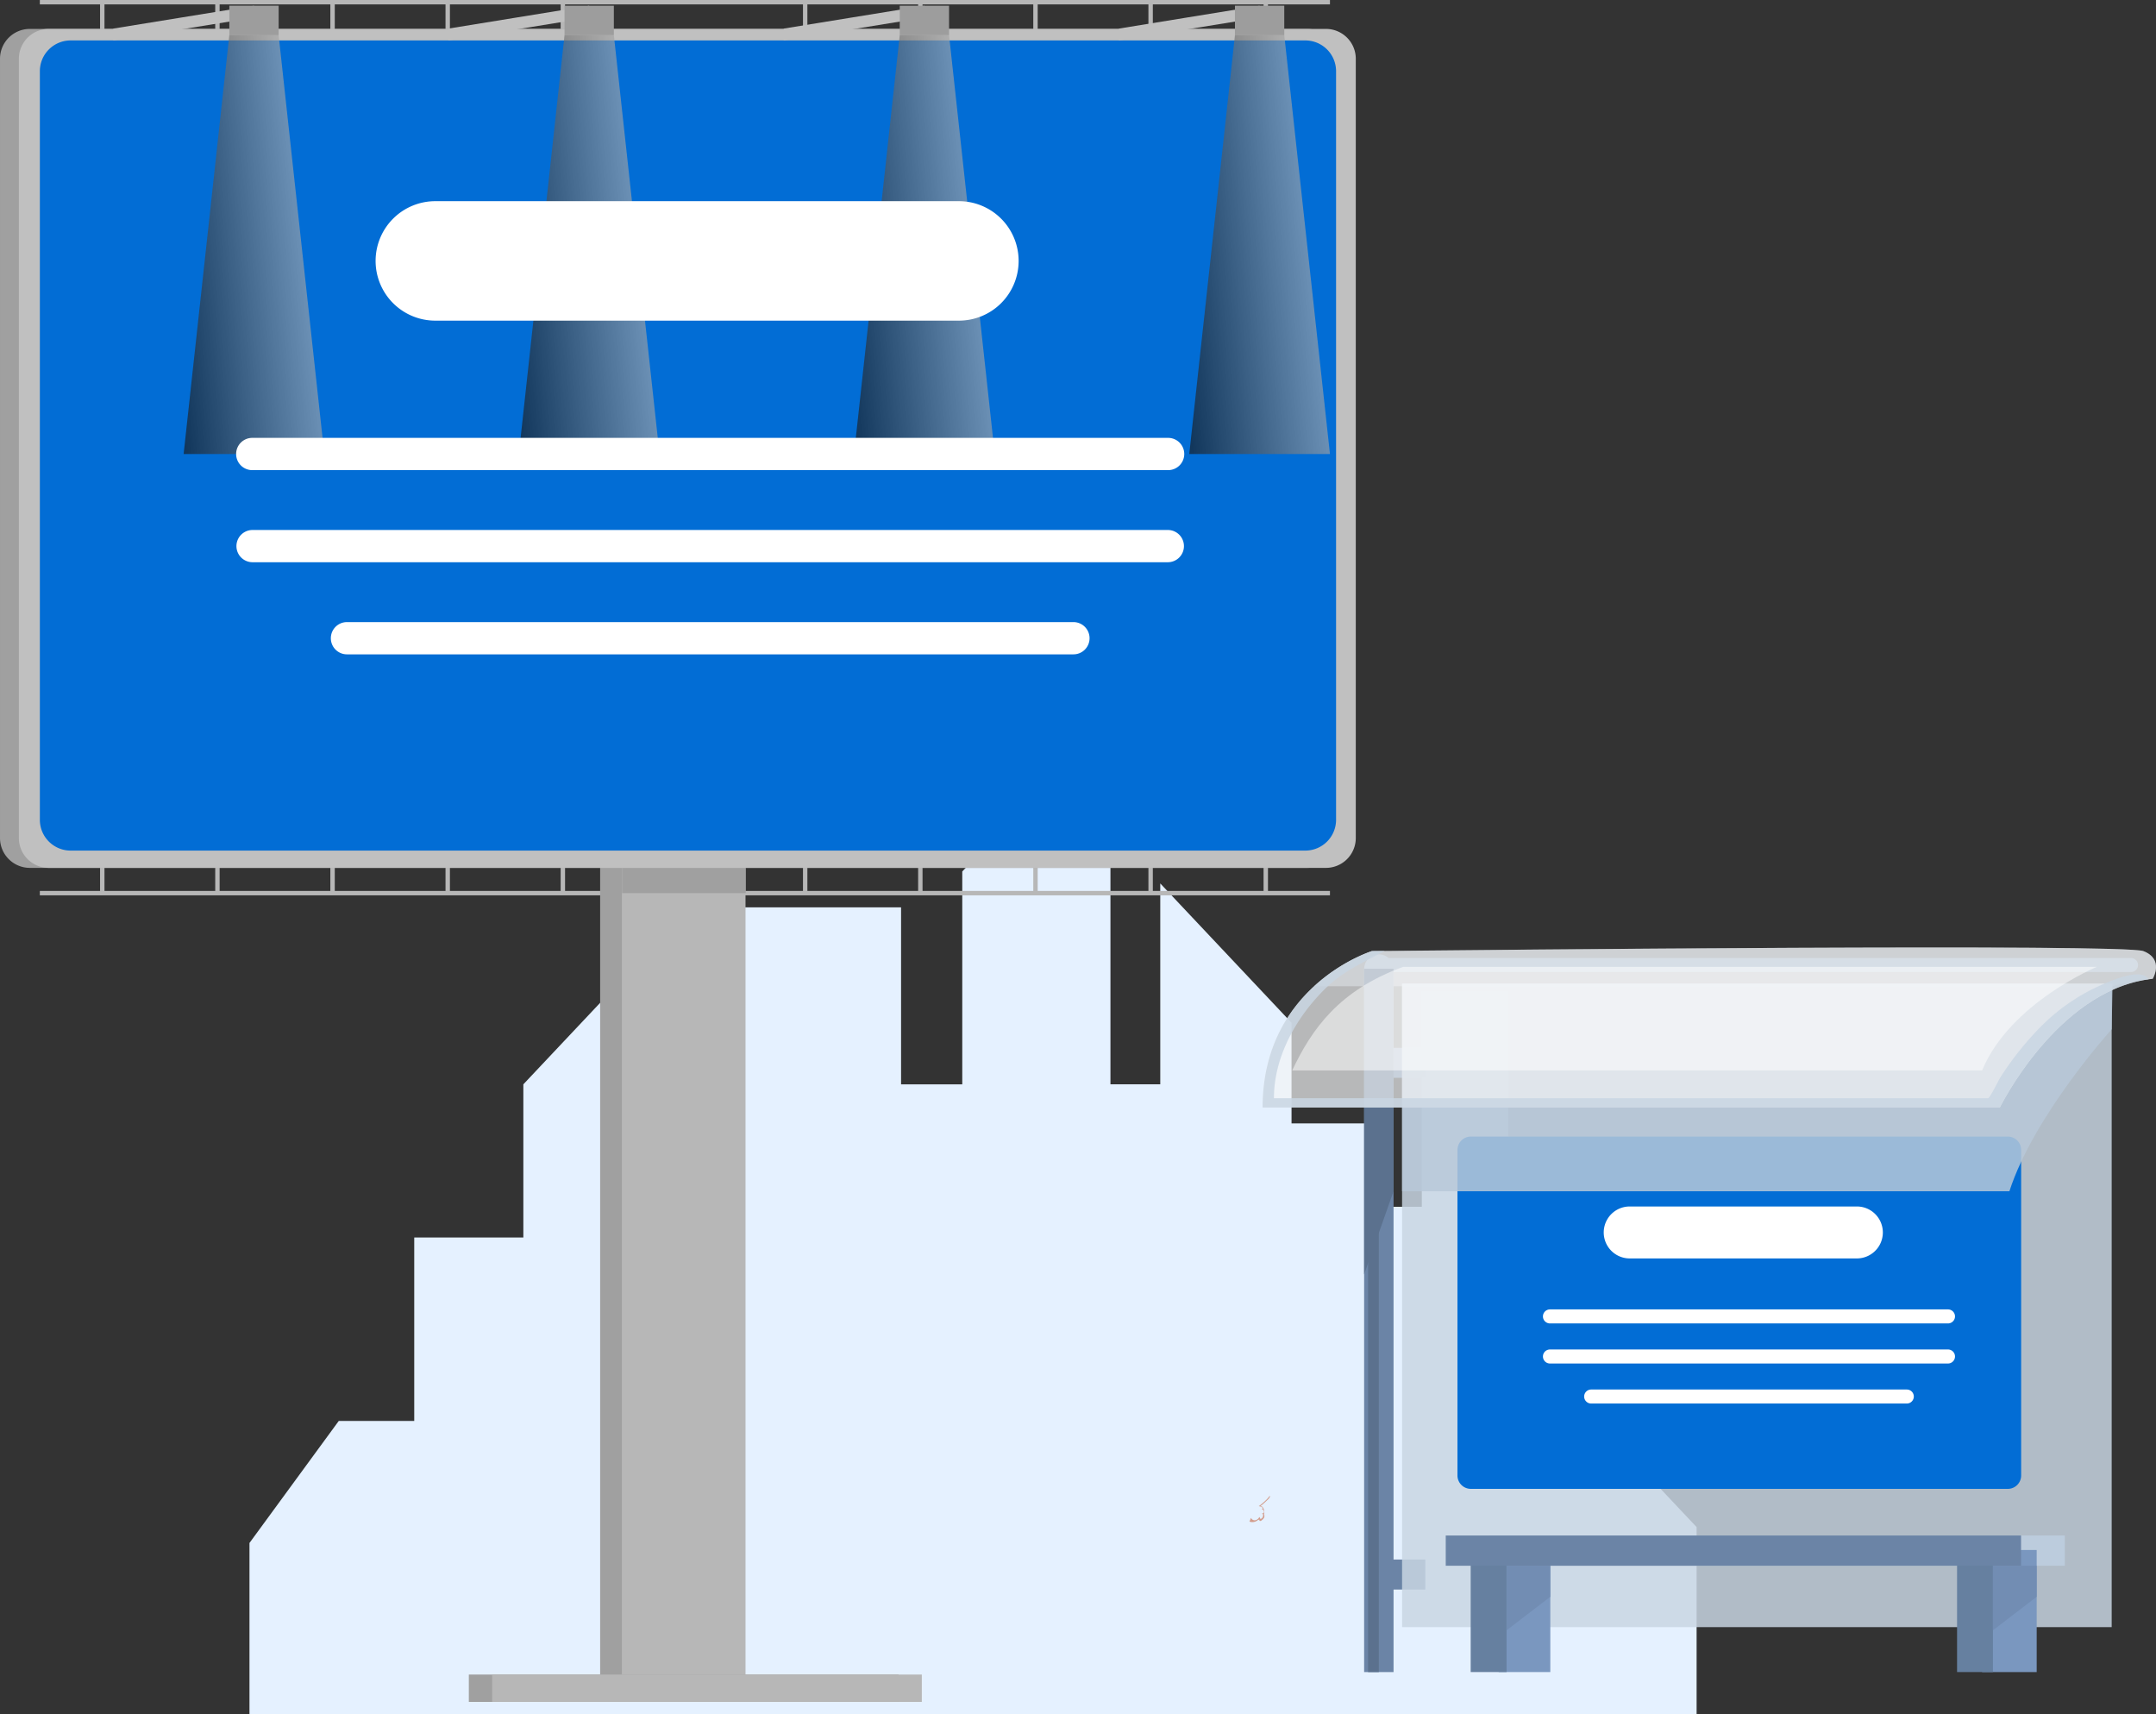
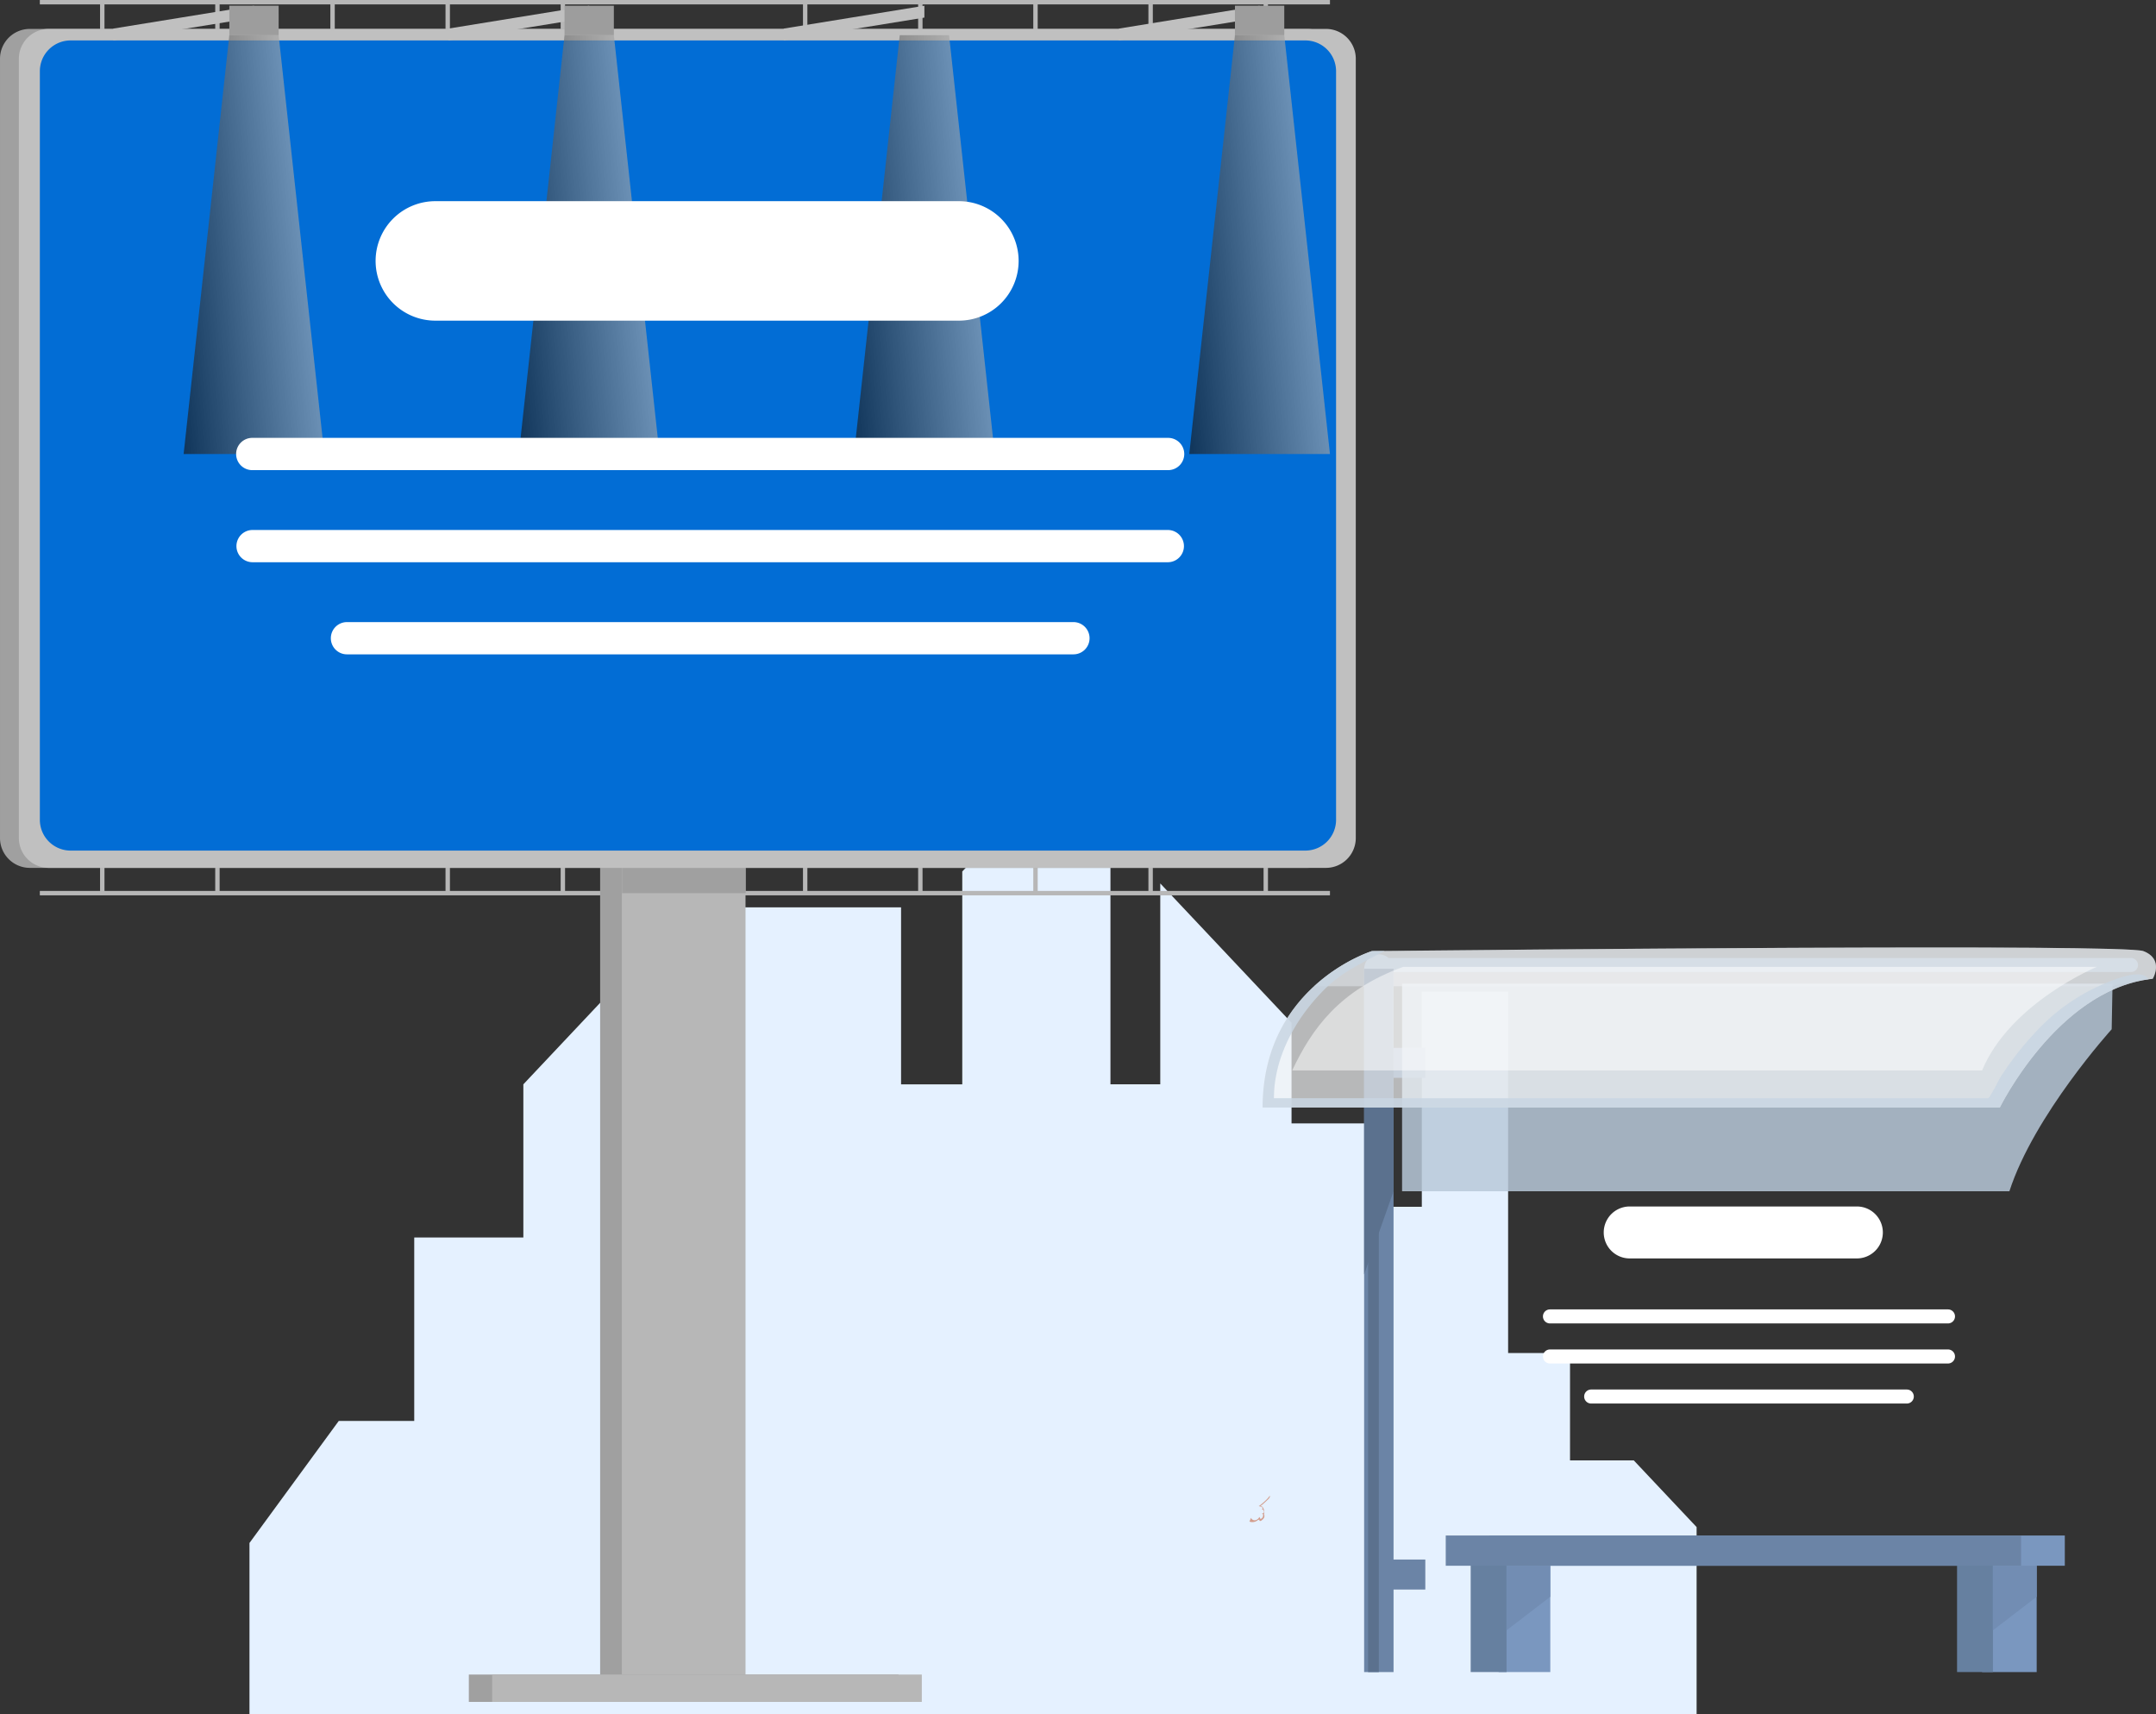
<svg xmlns="http://www.w3.org/2000/svg" width="378.426" height="300.844" viewBox="0 0 378.426 300.844">
  <rect x="0" y="0" width="378.426" height="300.844" fill="#333333" stroke="none" />
  <defs>
    <linearGradient id="linear-gradient" x1="-0.413" y1="0.861" x2="1.412" y2="0.248" gradientUnits="objectBoundingBox">
      <stop offset="0.098" />
      <stop offset="1" stop-color="#fff" />
    </linearGradient>
  </defs>
  <g id="OOH" transform="translate(20246.504 7427.073)">
    <path id="Path_91186" data-name="Path 91186" d="M348.28,314.741V284.658l15.673-21.414H377.2V231.058h19.152V204.175l15.329-16.267v43.149h4.673V194.425h15.891V173.115H462.65v31.061h10.742V166.826l26.009-27.6v64.946h8.743V168.924l23.042,24.45v17.657h15.626v14.635h7.242V187.909H569.2v63.415h10.866v18.847h11.193l11.025,11.7v32.873Z" transform="translate(-20550.996 -7440.971)" fill="#e5f1ff" />
    <path id="Path_91209" data-name="Path 91209" d="M504.507,188.756H278.062v.774H504.507Z" transform="translate(-20517.574 -7459.488)" fill="#b7b7b7" />
    <path id="Path_91210" data-name="Path 91210" d="M288.766,183.687h-.774v5.784h.774Z" transform="translate(-20516.932 -7459.816)" fill="#b7b7b7" />
    <path id="Path_91211" data-name="Path 91211" d="M307.747,183.687h-.774v5.784h.774Z" transform="translate(-20515.701 -7459.816)" fill="#b7b7b7" />
-     <path id="Path_91212" data-name="Path 91212" d="M326.728,183.687h-.774v5.784h.774Z" transform="translate(-20514.473 -7459.816)" fill="#b7b7b7" />
    <path id="Path_91213" data-name="Path 91213" d="M345.709,183.687h-.773v5.784h.773Z" transform="translate(-20513.242 -7459.816)" fill="#b7b7b7" />
    <path id="Path_91214" data-name="Path 91214" d="M364.69,183.687h-.773v5.784h.773Z" transform="translate(-20512.014 -7459.816)" fill="#b7b7b7" />
    <path id="Path_91215" data-name="Path 91215" d="M404.636,183.687h-.773v5.784h.773Z" transform="translate(-20509.426 -7459.816)" fill="#b7b7b7" />
    <path id="Path_91216" data-name="Path 91216" d="M423.617,183.687h-.773v5.784h.773Z" transform="translate(-20508.195 -7459.816)" fill="#b7b7b7" />
    <path id="Path_91217" data-name="Path 91217" d="M442.6,183.687h-.774v5.784h.774Z" transform="translate(-20506.965 -7459.816)" fill="#b7b7b7" />
    <path id="Path_91218" data-name="Path 91218" d="M461.58,183.687h-.774v5.784h.774Z" transform="translate(-20505.736 -7459.816)" fill="#b7b7b7" />
    <path id="Path_91219" data-name="Path 91219" d="M480.559,183.687h-.773v5.784h.773Z" transform="translate(-20504.506 -7459.816)" fill="#b7b7b7" />
    <path id="Path_91220" data-name="Path 91220" d="M504.507,41.927H278.062V42.7H504.507Z" transform="translate(-20517.574 -7469)" fill="#b7b7b7" />
    <path id="Path_91221" data-name="Path 91221" d="M288.766,42.29h-.774v5.784h.774Z" transform="translate(-20516.932 -7468.977)" fill="#b7b7b7" />
    <path id="Path_91222" data-name="Path 91222" d="M307.747,42.29h-.774v5.784h.774Z" transform="translate(-20515.701 -7468.977)" fill="#b7b7b7" />
    <path id="Path_91223" data-name="Path 91223" d="M326.728,42.29h-.774v5.784h.774Z" transform="translate(-20514.473 -7468.977)" fill="#b7b7b7" />
    <path id="Path_91224" data-name="Path 91224" d="M345.709,42.29h-.773v5.784h.773Z" transform="translate(-20513.242 -7468.977)" fill="#b7b7b7" />
    <path id="Path_91225" data-name="Path 91225" d="M364.69,42.29h-.773v5.784h.773Z" transform="translate(-20512.014 -7468.977)" fill="#b7b7b7" />
    <path id="Path_91226" data-name="Path 91226" d="M404.636,42.29h-.773v5.784h.773Z" transform="translate(-20509.426 -7468.977)" fill="#b7b7b7" />
    <path id="Path_91227" data-name="Path 91227" d="M423.617,42.29h-.773v5.784h.773Z" transform="translate(-20508.195 -7468.977)" fill="#b7b7b7" />
    <path id="Path_91228" data-name="Path 91228" d="M442.6,42.29h-.774v5.784h.774Z" transform="translate(-20506.965 -7468.977)" fill="#b7b7b7" />
    <path id="Path_91229" data-name="Path 91229" d="M461.58,42.29h-.774v5.784h.774Z" transform="translate(-20505.736 -7468.977)" fill="#b7b7b7" />
    <path id="Path_91230" data-name="Path 91230" d="M480.559,42.29h-.773v5.784h.773Z" transform="translate(-20504.506 -7468.977)" fill="#b7b7b7" />
    <path id="Path_91231" data-name="Path 91231" d="M392.126,170.667h-21.7V332.236h21.7Z" transform="translate(-20511.592 -7460.66)" fill="#a0a0a0" />
    <path id="Path_91232" data-name="Path 91232" d="M395.71,170.667h-21.7V332.236h21.7Z" transform="translate(-20511.359 -7460.66)" fill="#b7b7b7" />
    <path id="Path_91233" data-name="Path 91233" d="M395.74,184.956h-21.7v4.433h21.7Z" transform="translate(-20511.357 -7459.734)" fill="#a0a0a0" />
    <path id="Path_91234" data-name="Path 91234" d="M413.426,317.9H338.007v4.8h75.419Z" transform="translate(-20502.221 -7451.122)" fill="#a0a0a0" />
    <path id="Path_91235" data-name="Path 91235" d="M428.038,317.9H352.62v4.8h75.418Z" transform="translate(-20512.744 -7451.122)" fill="#b7b7b7" />
    <path id="Path_91236" data-name="Path 91236" d="M500.914,193.913H276.739a5.24,5.24,0,0,1-5.242-5.24V51.931a5.24,5.24,0,0,1,5.242-5.239H500.914a5.24,5.24,0,0,1,5.242,5.239V188.673A5.241,5.241,0,0,1,500.914,193.913Z" transform="translate(-20518 -7468.691)" fill="#a0a0a0" />
    <path id="Path_91237" data-name="Path 91237" d="M504.024,193.913H279.849a5.24,5.24,0,0,1-5.242-5.24V51.931a5.24,5.24,0,0,1,5.242-5.239H504.024a5.24,5.24,0,0,1,5.242,5.239V188.673A5.241,5.241,0,0,1,504.024,193.913Z" transform="translate(-20517.799 -7468.691)" fill="silver" />
    <path id="Path_91238" data-name="Path 91238" d="M500.18,190.756H283.466a5.4,5.4,0,0,1-5.4-5.4V53.991a5.4,5.4,0,0,1,5.4-5.4H500.18a5.4,5.4,0,0,1,5.4,5.4V185.354A5.4,5.4,0,0,1,500.18,190.756Z" transform="translate(-20517.574 -7468.568)" fill="#026dd5" />
    <path id="Path_91239" data-name="Path 91239" d="M314.864,42.87,290.17,46.881v2.08l24.694-4.009Z" transform="translate(-20516.791 -7468.939)" fill="silver" />
    <path id="Path_91240" data-name="Path 91240" d="M370.121,42.87l-24.694,4.011v2.08l24.694-4.009Z" transform="translate(-20513.211 -7468.939)" fill="silver" />
    <path id="Path_91241" data-name="Path 91241" d="M425.379,42.87l-24.694,4.011v2.08l24.694-4.009Z" transform="translate(-20509.631 -7468.939)" fill="silver" />
    <path id="Path_91242" data-name="Path 91242" d="M480.636,42.87l-24.694,4.011v2.08l24.694-4.009Z" transform="translate(-20506.051 -7468.939)" fill="silver" />
    <path id="Path_91243" data-name="Path 91243" d="M317.955,42.87H309.3v5.167h8.657Z" transform="translate(-20515.551 -7468.939)" fill="#9d9d9d" />
    <path id="Path_91244" data-name="Path 91244" d="M373.212,42.87h-8.657v5.167h8.657Z" transform="translate(-20511.971 -7468.939)" fill="#9d9d9d" />
-     <path id="Path_91245" data-name="Path 91245" d="M428.47,42.87h-8.657v5.167h8.657Z" transform="translate(-20508.393 -7468.939)" fill="#9d9d9d" />
    <path id="Path_91246" data-name="Path 91246" d="M483.727,42.87H475.07v5.167h8.657Z" transform="translate(-20504.813 -7468.939)" fill="#9d9d9d" />
    <path id="Path_91303" data-name="Path 91303" d="M501.528,325.153h-5.165V201.74a2.583,2.583,0,0,1,5.165,0V325.153Z" transform="translate(-20503.432 -7458.814)" fill="#6b84a6" />
    <g id="Group_37245" data-name="Group 37245" transform="translate(-20214.273 -7420.902)" opacity="0.646">
      <path id="Path_91247" data-name="Path 91247" d="M326.46,121.222H301.766l8.02-73.5h8.655Z" transform="translate(-301.766 -47.722)" fill="url(#linear-gradient)" />
      <path id="Path_91248" data-name="Path 91248" d="M381.717,121.222H357.023l8.02-73.5H373.7Z" transform="translate(-298.186 -47.722)" fill="url(#linear-gradient)" />
      <path id="Path_91249" data-name="Path 91249" d="M436.975,121.222H412.281l8.02-73.5h8.655Z" transform="translate(-294.607 -47.722)" fill="url(#linear-gradient)" />
      <path id="Path_91250" data-name="Path 91250" d="M492.232,121.222H467.538l8.02-73.5h8.655Z" transform="translate(-291.027 -47.722)" fill="url(#linear-gradient)" />
    </g>
    <path id="Path_91251" data-name="Path 91251" d="M435.684,96.047H343.99a10.483,10.483,0,1,1,0-20.965h91.694a10.483,10.483,0,1,1,0,20.965Z" transform="translate(-20513.982 -7466.852)" fill="#fff" />
    <path id="Path_91252" data-name="Path 91252" d="M473.95,119.75H313.3a2.83,2.83,0,1,1,0-5.659H473.95a2.83,2.83,0,1,1,0,5.659Z" transform="translate(-20515.475 -7464.325)" fill="#fff" />
    <path id="Path_91253" data-name="Path 91253" d="M473.95,134.929H313.3a2.829,2.829,0,1,1,0-5.658H473.95a2.829,2.829,0,1,1,0,5.658Z" transform="translate(-20515.475 -7463.342)" fill="#fff" />
    <path id="Path_91254" data-name="Path 91254" d="M456.318,150.11H328.912a2.83,2.83,0,1,1,0-5.659H456.318a2.83,2.83,0,1,1,0,5.659Z" transform="translate(-20514.463 -7462.358)" fill="#fff" />
    <path id="Path_91313" data-name="Path 91313" d="M506.945,214.613h-8.156v5.267h8.156Z" transform="translate(-20503.275 -7457.813)" fill="#6b84a6" />
    <path id="Path_91314" data-name="Path 91314" d="M506.945,298.944h-8.156v5.266h8.156Z" transform="translate(-20503.275 -7452.35)" fill="#6b84a6" />
    <path id="Path_91315" data-name="Path 91315" d="M630.882,202.272H498.977a1.23,1.23,0,1,1,0-2.46H630.882a1.23,1.23,0,1,1,0,2.46Z" transform="translate(-20503.344 -7458.772)" fill="#6b84a6" />
    <path id="Path_91318" data-name="Path 91318" d="M635.311,203.576s2.077-3.434-1.644-4.865-135.411,0-135.411,0a30.112,30.112,0,0,0-10.131,6.167h140.13A35.984,35.984,0,0,1,635.311,203.576Z" transform="translate(-20503.967 -7458.884)" fill="#c9d6e3" opacity="0.5" />
    <path id="Path_91320" data-name="Path 91320" d="M618.011,294.984H517.031v5.306h100.98Z" transform="translate(-20502.094 -7452.606)" fill="#7a97bf" />
    <g id="Group_38290" data-name="Group 38290" transform="translate(-20024.891 -7260.808)">
      <path id="Path_91304" data-name="Path 91304" d="M498.9,202.078h-1.886V324.964H498.9Z" transform="translate(-478.5 -197.817)" fill="#5b718e" />
      <path id="Path_91305" data-name="Path 91305" d="M501.528,240.63l-5.165,14.593V201.583h5.165Z" transform="translate(-478.543 -197.849)" fill="#5b718e" />
-       <path id="Path_91306" data-name="Path 91306" d="M627.171,204.042H502.62V316.955H627.171Z" transform="translate(-478.137 -197.69)" fill="#c9d6e3" opacity="0.84" />
-       <path id="Path_91307" data-name="Path 91307" d="M608.34,291.059H514.1a2.35,2.35,0,0,1-2.35-2.349V231.585a2.35,2.35,0,0,1,2.35-2.349H608.34a2.35,2.35,0,0,1,2.351,2.349v57.126A2.348,2.348,0,0,1,608.34,291.059Z" transform="translate(-477.546 -196.058)" fill="#026dd5" />
      <path id="Path_91308" data-name="Path 91308" d="M580.294,249.875H540.419a4.558,4.558,0,1,1,0-9.116h39.875a4.558,4.558,0,1,1,0,9.116Z" transform="translate(-475.984 -195.311)" fill="#fff" />
      <path id="Path_91309" data-name="Path 91309" d="M596.934,260.183H527.072a1.23,1.23,0,1,1,0-2.461h69.863a1.23,1.23,0,1,1,0,2.461Z" transform="translate(-476.633 -194.212)" fill="#fff" />
      <path id="Path_91310" data-name="Path 91310" d="M596.934,266.785H527.072a1.23,1.23,0,1,1,0-2.461h69.863a1.23,1.23,0,1,1,0,2.461Z" transform="translate(-476.633 -193.784)" fill="#fff" />
      <path id="Path_91311" data-name="Path 91311" d="M589.266,273.385h-55.4a1.23,1.23,0,1,1,0-2.461h55.4a1.23,1.23,0,1,1,0,2.461Z" transform="translate(-476.193 -193.357)" fill="#fff" />
      <path id="Path_91312" data-name="Path 91312" d="M627.171,212.041s-13.619,15.027-17.954,28.427H502.62V204.042h124.7Z" transform="translate(-478.137 -197.69)" fill="#b8c9da" opacity="0.84" />
      <path id="Path_91316" data-name="Path 91316" d="M635.862,203.576c-.242.028-.482.055-.719.088-16.183,2.232-26.117,22.5-26.117,22.5h-129.4c0-21.471,19.183-27.454,19.183-27.454s.8-.012,2.266-.021c17.429-.182,129.713-1.3,133.143.021C637.941,200.143,635.862,203.576,635.862,203.576Z" transform="translate(-479.627 -198.076)" fill="#f2f3f4" opacity="0.69" />
      <path id="Path_91317" data-name="Path 91317" d="M635.143,203.627c-16.183,2.232-26.117,22.5-26.117,22.5h-129.4c0-21.471,19.183-27.454,19.183-27.454s.8-.012,2.266-.022c-3.972,2.111-7.522,3.631-10.8,6.958-4.976,5.056-8.657,11.828-8.657,18.878H606.98c.285,0,1.915-3.3,2.106-3.6a53.884,53.884,0,0,1,6.166-7.946,34.847,34.847,0,0,1,9.771-7.461C626.756,204.636,633.771,201.169,635.143,203.627Z" transform="translate(-479.627 -198.039)" fill="#c9d6e3" opacity="0.84" />
      <path id="Path_91319" data-name="Path 91319" d="M625.744,201.269s-15.221,6.292-20.145,18.179H484.506c3.465-7.337,8.284-14.1,19.473-18.179Z" transform="translate(-479.311 -197.869)" fill="#fff" opacity="0.5" />
      <path id="Path_91321" data-name="Path 91321" d="M527.605,297.371h-9.063v21.42h9.063Z" transform="translate(-477.106 -191.644)" fill="#7a97bf" />
      <path id="Path_91322" data-name="Path 91322" d="M607.815,297.371H598.23v21.42h9.585Z" transform="translate(-471.944 -191.644)" fill="#7a97bf" />
      <path id="Path_91323" data-name="Path 91323" d="M520.225,297.371H513.93v21.42h6.295Z" transform="translate(-477.405 -191.644)" fill="#6680a0" />
      <path id="Path_91324" data-name="Path 91324" d="M600.4,297.371h-6.295v21.42H600.4Z" transform="translate(-472.211 -191.644)" fill="#6680a0" />
      <path id="Path_91325" data-name="Path 91325" d="M610.8,294.984H509.818v5.306H610.8Z" transform="translate(-477.671 -191.798)" fill="#6b84a6" />
      <path id="Path_91326" data-name="Path 91326" d="M527.521,299.967v5.441l-7.68,5.891V299.967Z" transform="translate(-477.022 -191.475)" fill="#728db3" />
      <path id="Path_91327" data-name="Path 91327" d="M607.7,299.967v5.441l-7.68,5.891V299.967Z" transform="translate(-471.828 -191.475)" fill="#728db3" />
    </g>
    <path id="Path_91378" data-name="Path 91378" d="M477.461,292.966a1.469,1.469,0,0,0,1.289-.131c.146-.1.312-.25.48-.187-.075.062,0,.2.1.211a.371.371,0,0,0,.262-.105,1.584,1.584,0,0,0,.377-.377.65.65,0,0,0,.1-.51.756.756,0,0,1-.054-.223.552.552,0,0,1,.033-.143,1.276,1.276,0,0,0-.111-.768.857.857,0,0,0-.215-.368c-.092-.082-.219-.07-.3-.141a12.759,12.759,0,0,0,1.069-.932c.227-.227.631-.52.55-.869-.105.122-.2.265-.272.349a7.692,7.692,0,0,1-.812.8c-.1.08-.8.714-.885.662a1,1,0,0,0,.276.076.744.744,0,0,1,.377.2.178.178,0,0,1,.051.125.146.146,0,0,1-.112.114.427.427,0,0,1-.168,0,.608.608,0,0,1,.447.275.4.4,0,0,1,.07.268.247.247,0,0,1-.166.209.413.413,0,0,1-.162,0l-.166-.02c.292.032.372.281.323.531a.672.672,0,0,1-.166.326c-.018.02-.274.215-.283.182a1.044,1.044,0,0,0-.205-.363.981.981,0,0,1-.7.57.691.691,0,0,1-.756-.417C477.637,292.534,477.548,292.751,477.461,292.966Z" transform="translate(-20504.656 -7453.031)" fill="#d29d8d" />
  </g>
</svg>